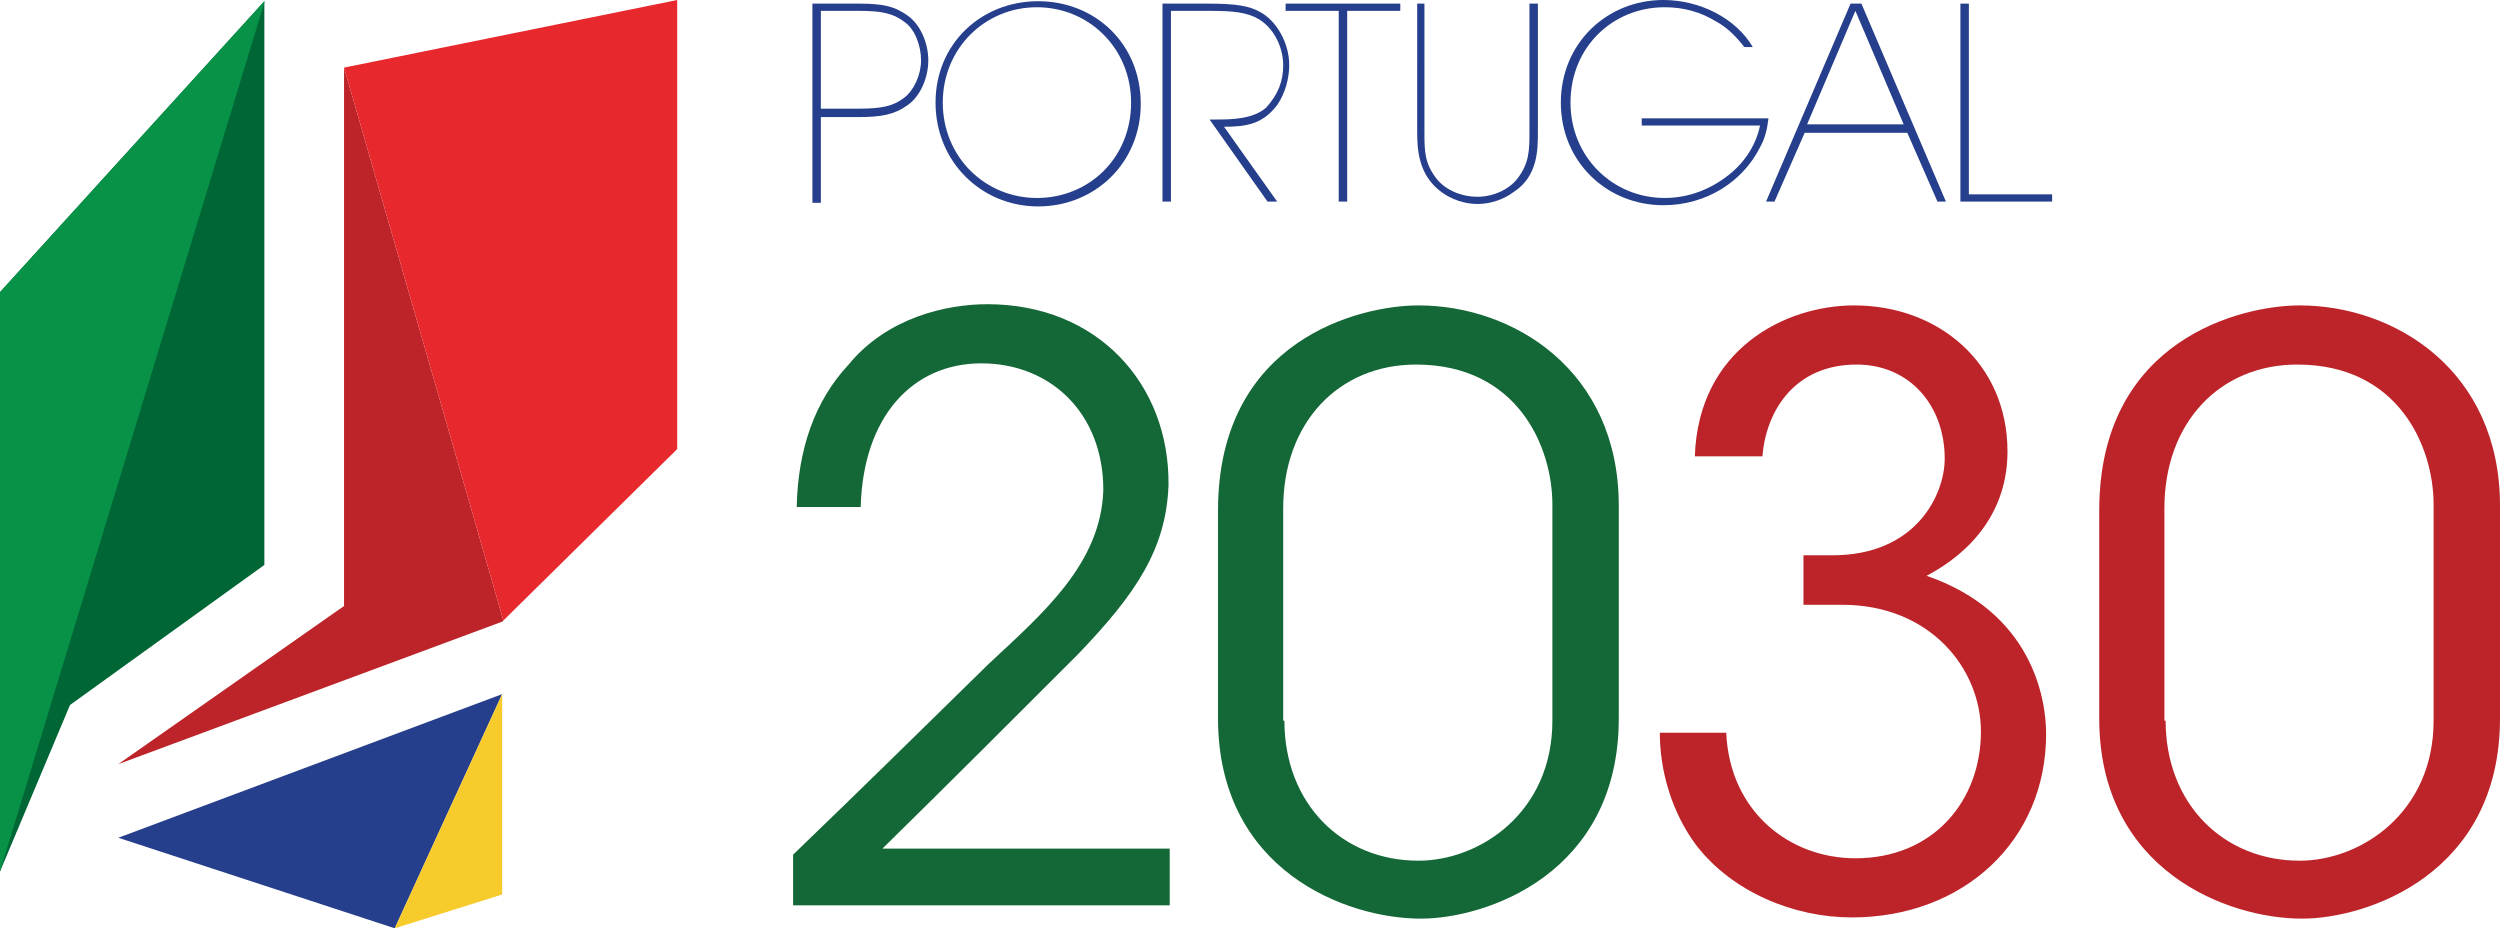
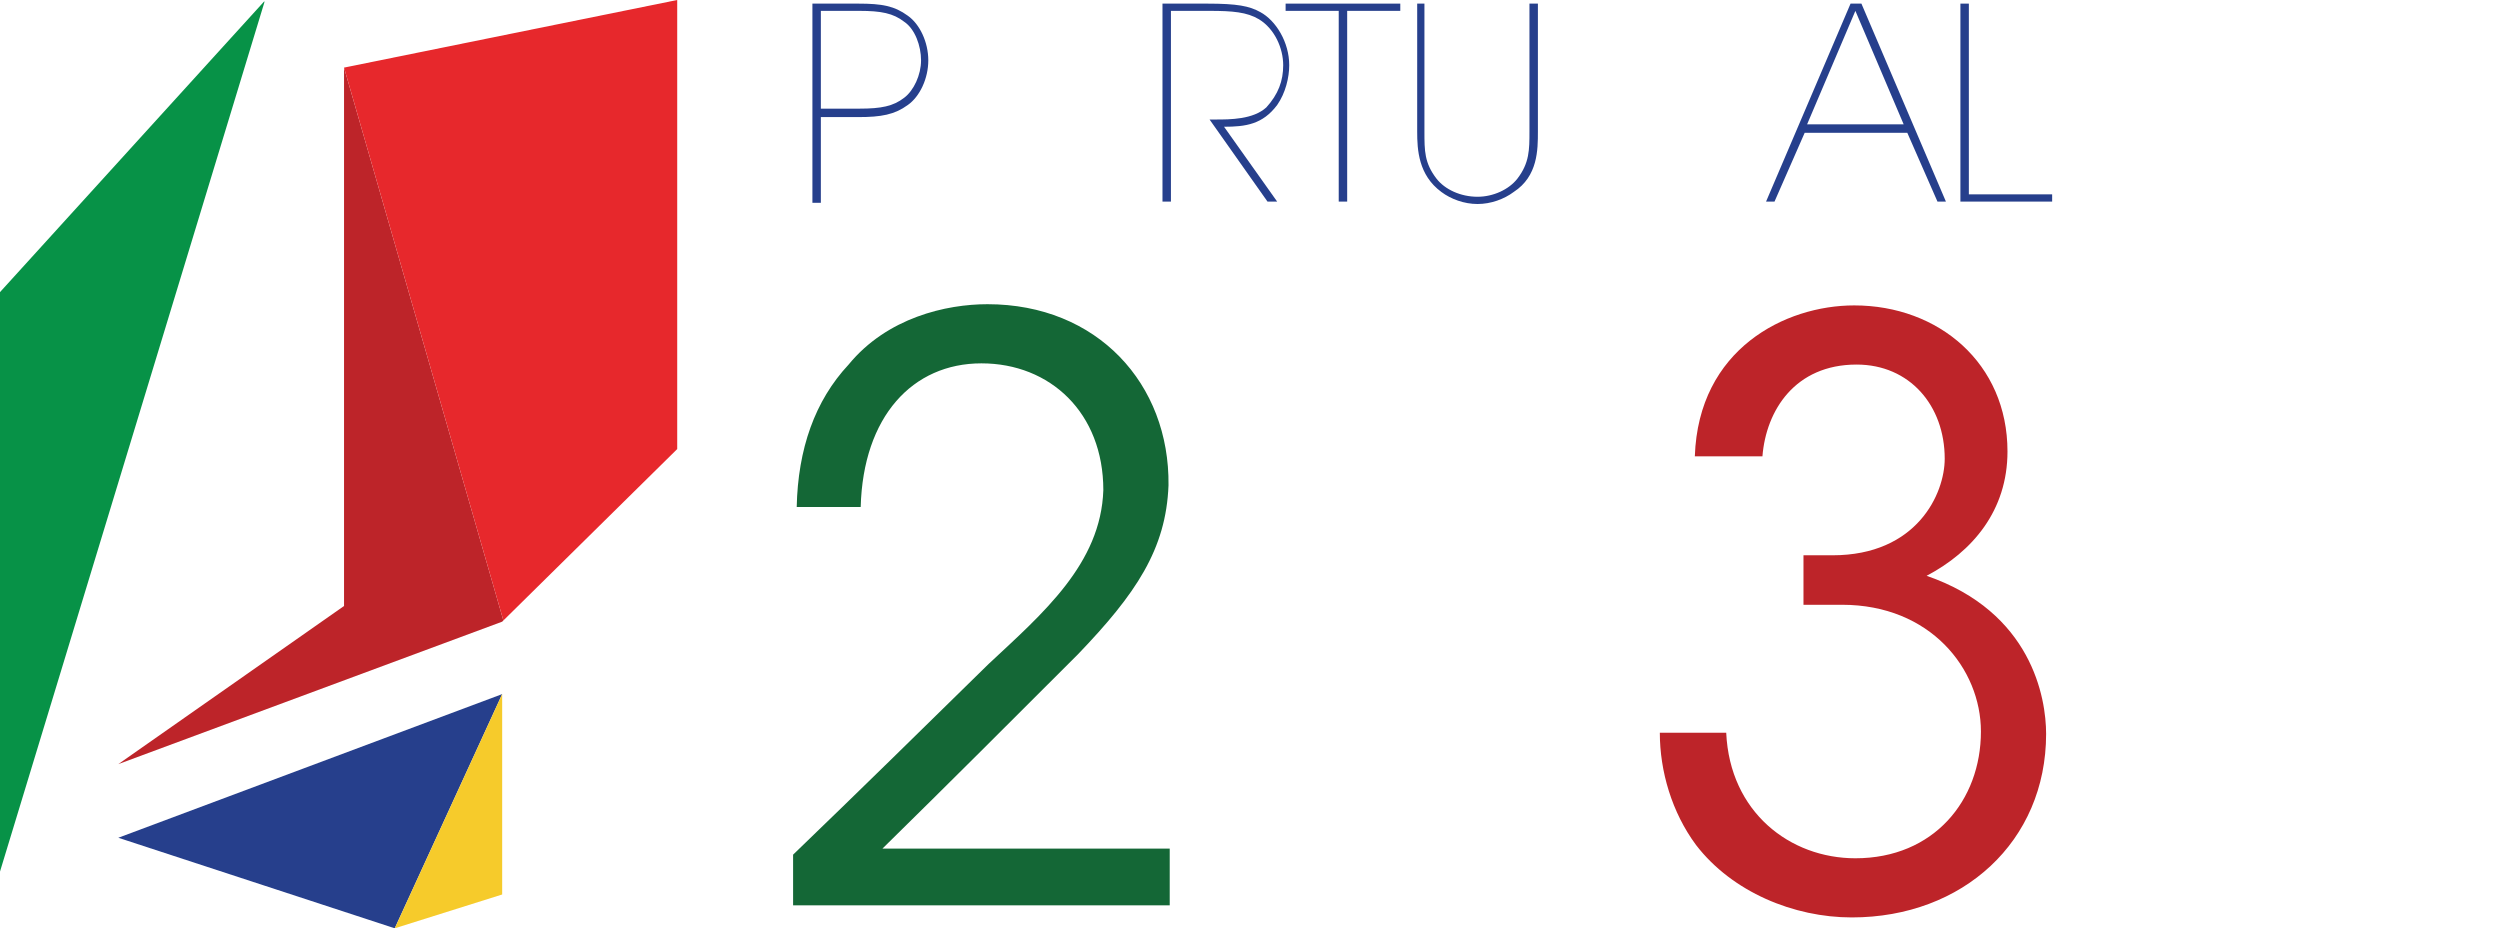
<svg xmlns="http://www.w3.org/2000/svg" id="Layer_1" x="0px" y="0px" viewBox="0 0 207.1 76.9" style="enable-background:new 0 0 207.1 76.9;" xml:space="preserve">
  <style type="text/css">	.st0{fill:#263F8C;}	.st1{fill:#146736;}	.st2{fill:#BD2429;}	.st3{fill:#F6CB2B;}	.st4{fill:#006636;}	.st5{fill:#079247;}	.st6{fill:#E7282C;}</style>
  <g>
    <g>
      <g>
        <path class="st0" d="M68,9h3.2c1.8,0,2.8-0.2,3.7-0.9c0.8-0.6,1.4-1.9,1.4-3.1c0-1.2-0.5-2.6-1.4-3.2c-0.9-0.7-1.9-0.9-3.7-0.9     H68V9L68,9z M71.1,0.3c2,0,3,0.2,4.1,1c1,0.7,1.7,2.2,1.7,3.7c0,1.5-0.7,3-1.7,3.7c-1.1,0.8-2.2,1-4.1,1H68v7.1h-0.7V0.3H71.1z" />
-         <path class="st0" d="M78.1,8.5c0,4.5,3.5,7.9,7.8,7.9s7.8-3.3,7.8-7.9c0-4.5-3.5-7.9-7.8-7.9S78.1,4,78.1,8.5L78.1,8.5z      M77.5,8.5c0-4.9,3.8-8.4,8.5-8.4s8.5,3.5,8.5,8.5c0,4.9-3.8,8.5-8.5,8.5S77.5,13.4,77.5,8.5L77.5,8.5z" />
        <path class="st0" d="M96.3,0.3h3.7c2.5,0,3.5,0.2,4.4,0.7c1.3,0.7,2.4,2.5,2.4,4.4c0,1-0.3,2.3-1,3.3c-1.2,1.6-2.6,1.8-4.4,1.8     l4.4,6.2h-0.8l-4.8-6.8h0.5c1.2,0,3.1,0,4.2-1c1-1.1,1.4-2.2,1.4-3.5c0-1.4-0.7-3-2-3.8c-1-0.6-2.2-0.7-4.1-0.7H97v15.8h-0.7V0.3     z" />
        <polygon class="st0" points="111,0.9 106.5,0.9 106.5,0.3 116,0.3 116,0.9 111.6,0.9 111.6,16.7 110.9,16.7 110.9,0.9    " />
        <path class="st0" d="M118,0.3v10.6c0,1.6,0,2.6,1,3.9c0.7,0.9,2,1.5,3.4,1.5c1.3,0,2.6-0.6,3.3-1.5c1-1.3,1-2.4,1-3.9V0.3h0.7     v10.6c0,1.5,0,3.7-2,5c-0.8,0.6-1.9,1-3,1c-1.1,0-2.2-0.4-3-1c-1.9-1.4-2-3.5-2-5V0.3H118z" />
-         <path class="st0" d="M144.5,3.9c-0.7-0.9-1.4-1.6-2.3-2.1c-1.3-0.8-2.7-1.2-4.3-1.2c-4.3,0-7.8,3.3-7.8,7.9     c0,4.5,3.5,7.9,7.8,7.9c2.1,0,3.9-0.8,5.3-1.9c1.4-1.1,2.3-2.6,2.6-4.1H136V9.8h10.5c-0.1,0.9-0.3,1.7-0.7,2.4     c-1.4,2.8-4.4,4.8-8,4.8c-4.7,0-8.5-3.6-8.5-8.5c0-4.9,3.8-8.5,8.5-8.5c3,0,6,1.5,7.4,3.9L144.5,3.9L144.5,3.9z" />
        <path class="st0" d="M153.7,0.9l-4,9.4h8L153.7,0.9z M147,16.7h-0.7l7-16.4h0.9l7,16.4h-0.7L158,11h-8.5L147,16.7L147,16.7z" />
        <polygon class="st0" points="162.5,0.3 163.1,0.3 163.1,16.1 170,16.1 170,16.7 162.4,16.7 162.4,0.3    " />
        <path class="st1" d="M65.7,70.8c5.4-5.2,10.8-10.5,16.2-15.8c4.5-4.2,9.3-8.3,9.5-14.4c0-6.4-4.4-10.5-10.1-10.5     c-5.7,0-9.8,4.4-10,11.9H66c0.1-4.8,1.5-8.8,4.3-11.8c3.2-3.9,8.1-5,11.5-5c9.1,0,15.1,6.6,15,15c-0.2,5.3-2.7,9-7.5,14     c-5.4,5.4-10.7,10.7-16.2,16.1h23.8v4.7H65.7V70.8L65.7,70.8z" />
-         <path class="st1" d="M106.4,59.7c0,6.9,4.8,11.6,11.1,11.6c5.1,0,11.1-4,11.1-11.6V41.8c0-4.8-2.9-11.6-11.3-11.6     c-6.4,0-11,4.8-11,11.9V59.7z M100.9,42.3c0-14.2,11.8-17,16.6-17c7.9,0,16.6,5.4,16.6,16.6v17.6c0,12.9-11,16.6-16.4,16.6     c-6.2,0-16.8-4-16.8-16.6V42.3z" />
        <path class="st2" d="M140.4,37.8c0.3-8.9,7.5-12.5,13.2-12.5c7,0,12.7,4.8,12.7,12.1c0,4.9-2.9,8.3-6.7,10.3     c8.7,3,9.9,10.1,9.9,13.1c0,8.9-6.9,15.2-16.1,15.2c-4.8,0-9.9-2.1-12.9-6c-2-2.7-3-6.1-3-9.3h5.5c0.3,6.6,5.3,10.4,10.7,10.4     c6.5,0,10.4-4.8,10.4-10.5c0-5.2-4.2-10.5-11.5-10.5h-3.2V46h2.4c7,0,9.3-5.1,9.3-8c0-4.4-2.9-7.8-7.3-7.8     c-5.1,0-7.5,3.8-7.8,7.6H140.4z" />
-         <path class="st2" d="M179.4,59.7c0,6.9,4.8,11.6,11.1,11.6c5.1,0,11.1-4,11.1-11.6V41.8c0-4.8-2.9-11.6-11.3-11.6     c-6.4,0-11,4.8-11,11.9V59.7z M173.9,42.3c0-14.2,11.8-17,16.6-17c7.9,0,16.6,5.4,16.6,16.6v17.6c0,12.9-11,16.6-16.4,16.6     c-6.2,0-16.8-4-16.8-16.6V42.3z" />
        <polygon class="st0" points="9.8,69.4 41.6,57.5 32.7,76.9    " />
        <polygon class="st3" points="41.6,57.5 32.7,76.9 41.6,74.1    " />
        <g>
-           <polyline class="st4" points="21.9,0.1 21.9,46.8 5.8,58.4 0,72.2 0,24.2     " />
          <polygon class="st5" points="21.9,0.1 0,24.2 0,72.2 21.9,0.2     " />
        </g>
        <g>
          <polygon class="st2" points="28.5,50.2 9.8,63.3 41.6,51.5 41.7,51.4 28.5,5.6     " />
          <polygon class="st6" points="56.1,0 28.5,5.6 41.7,51.4 56.1,37.2     " />
        </g>
      </g>
    </g>
  </g>
</svg>